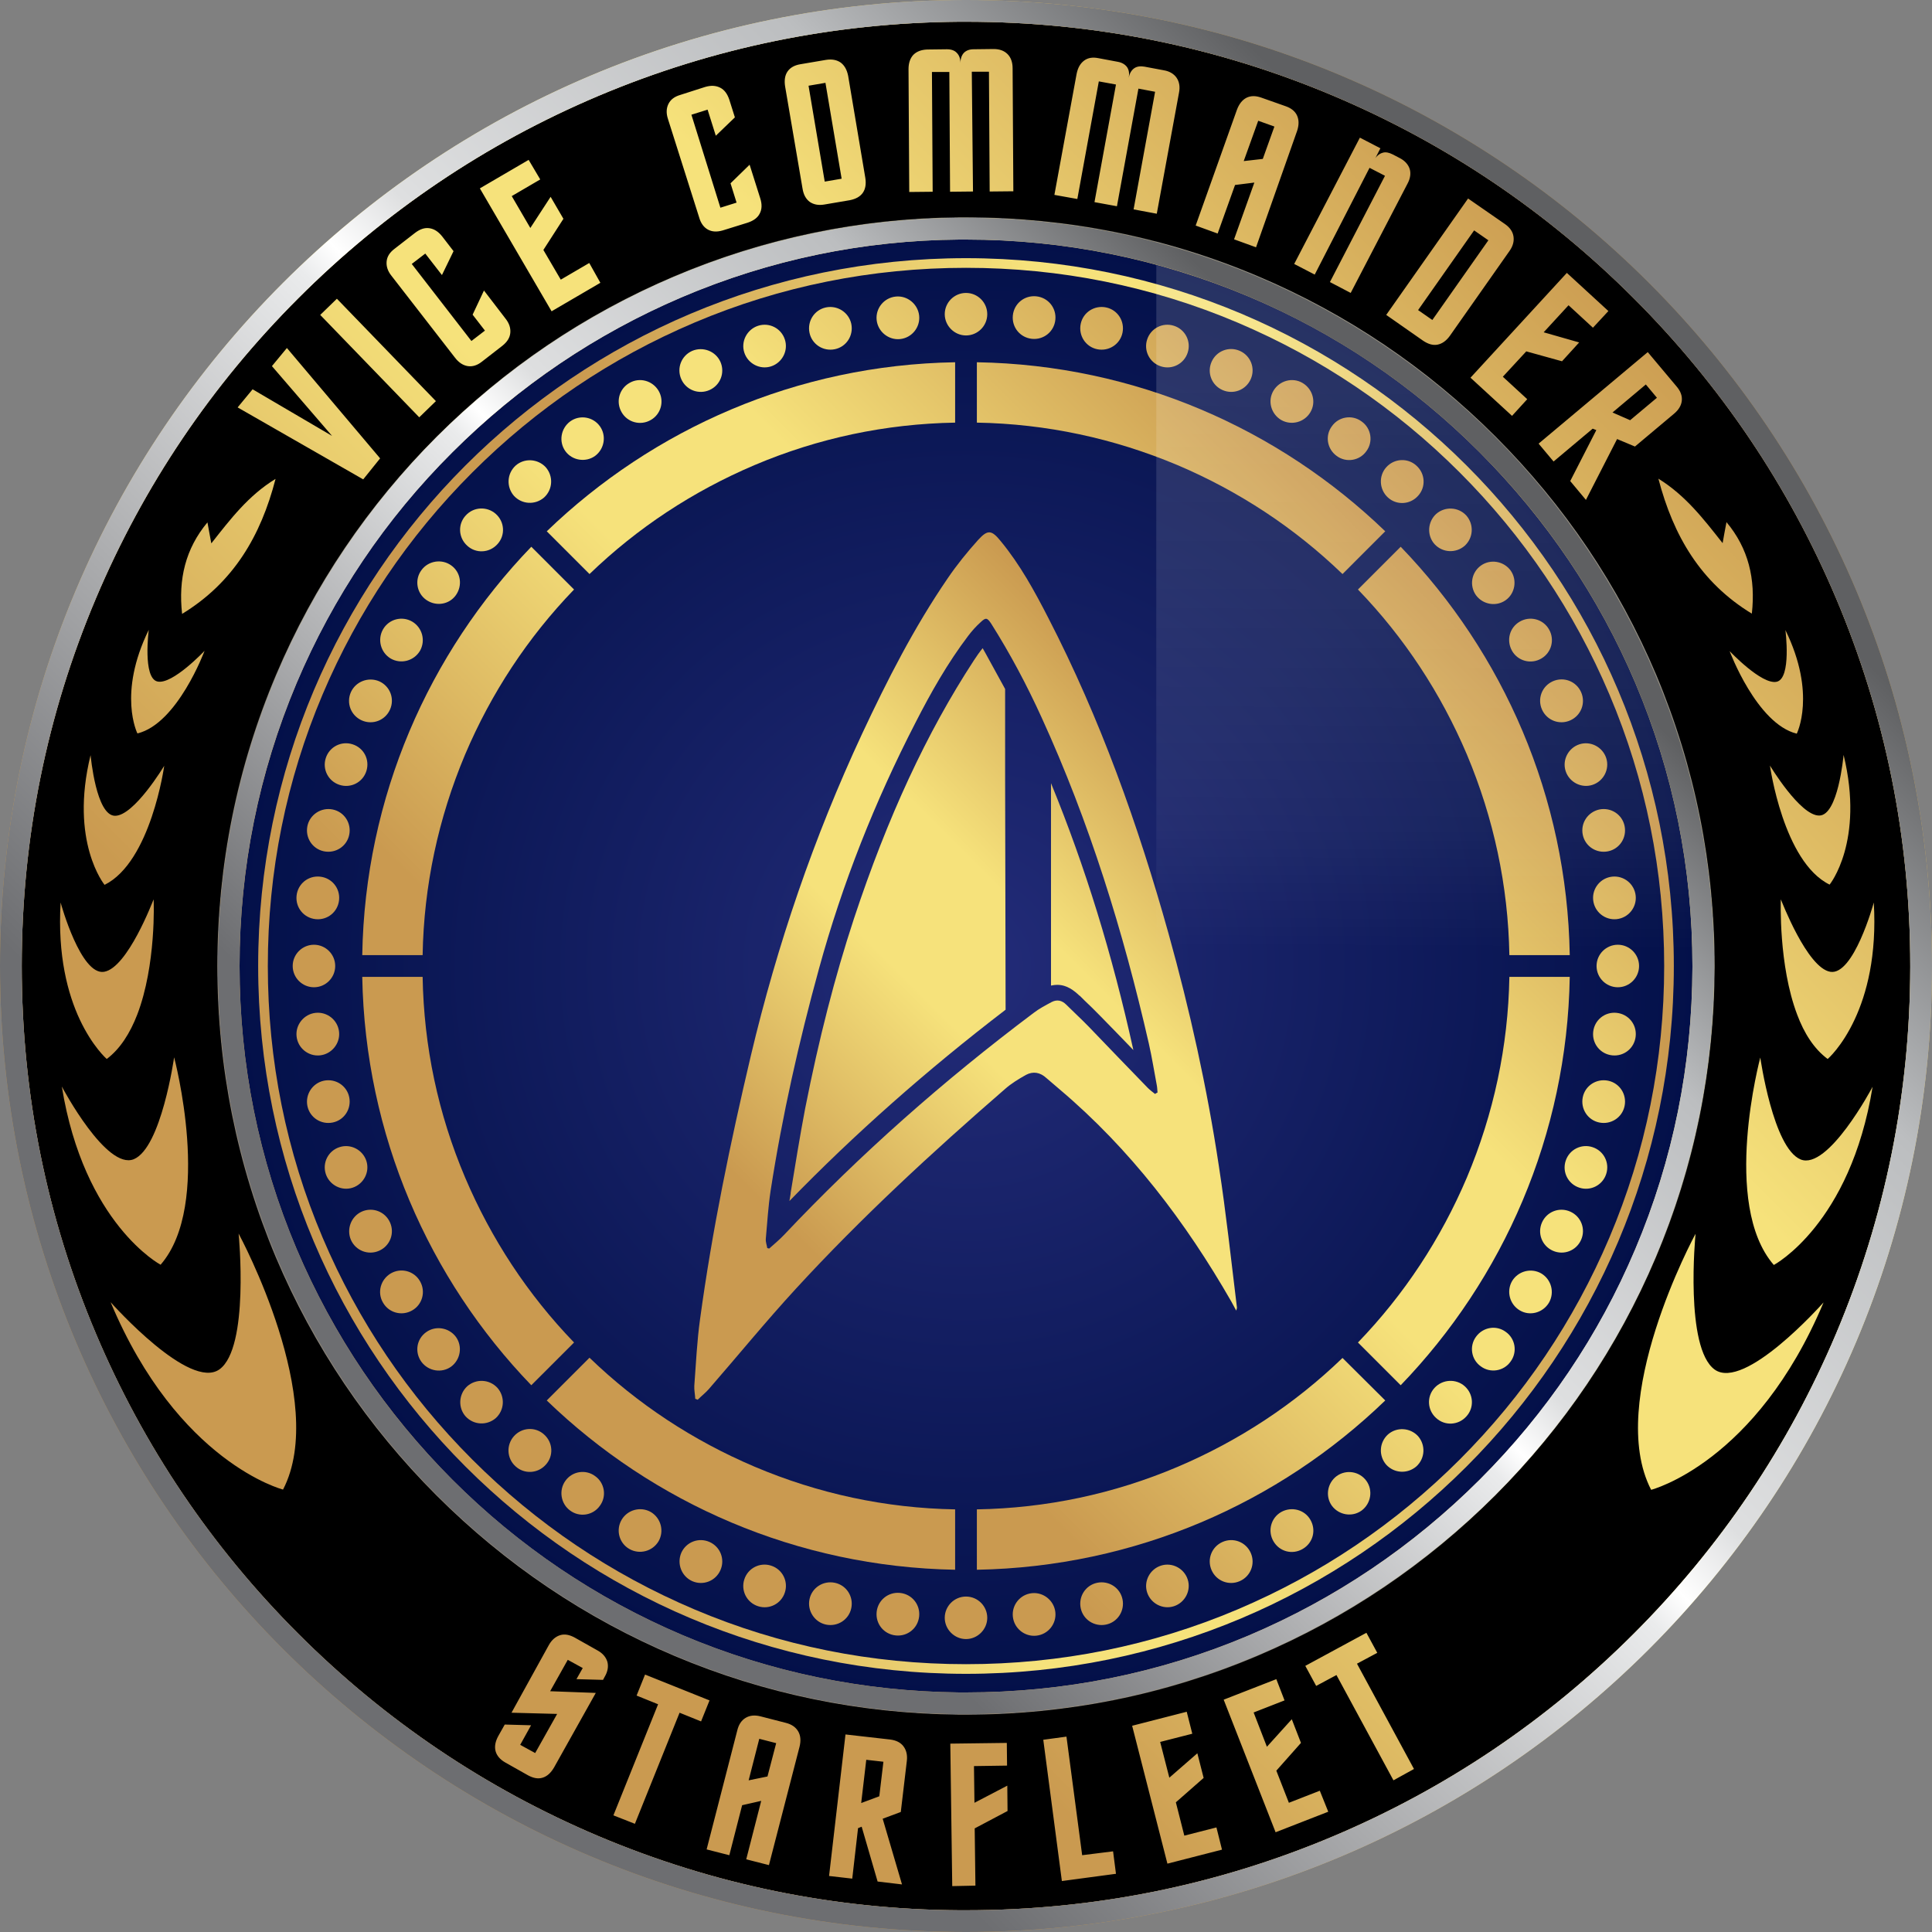
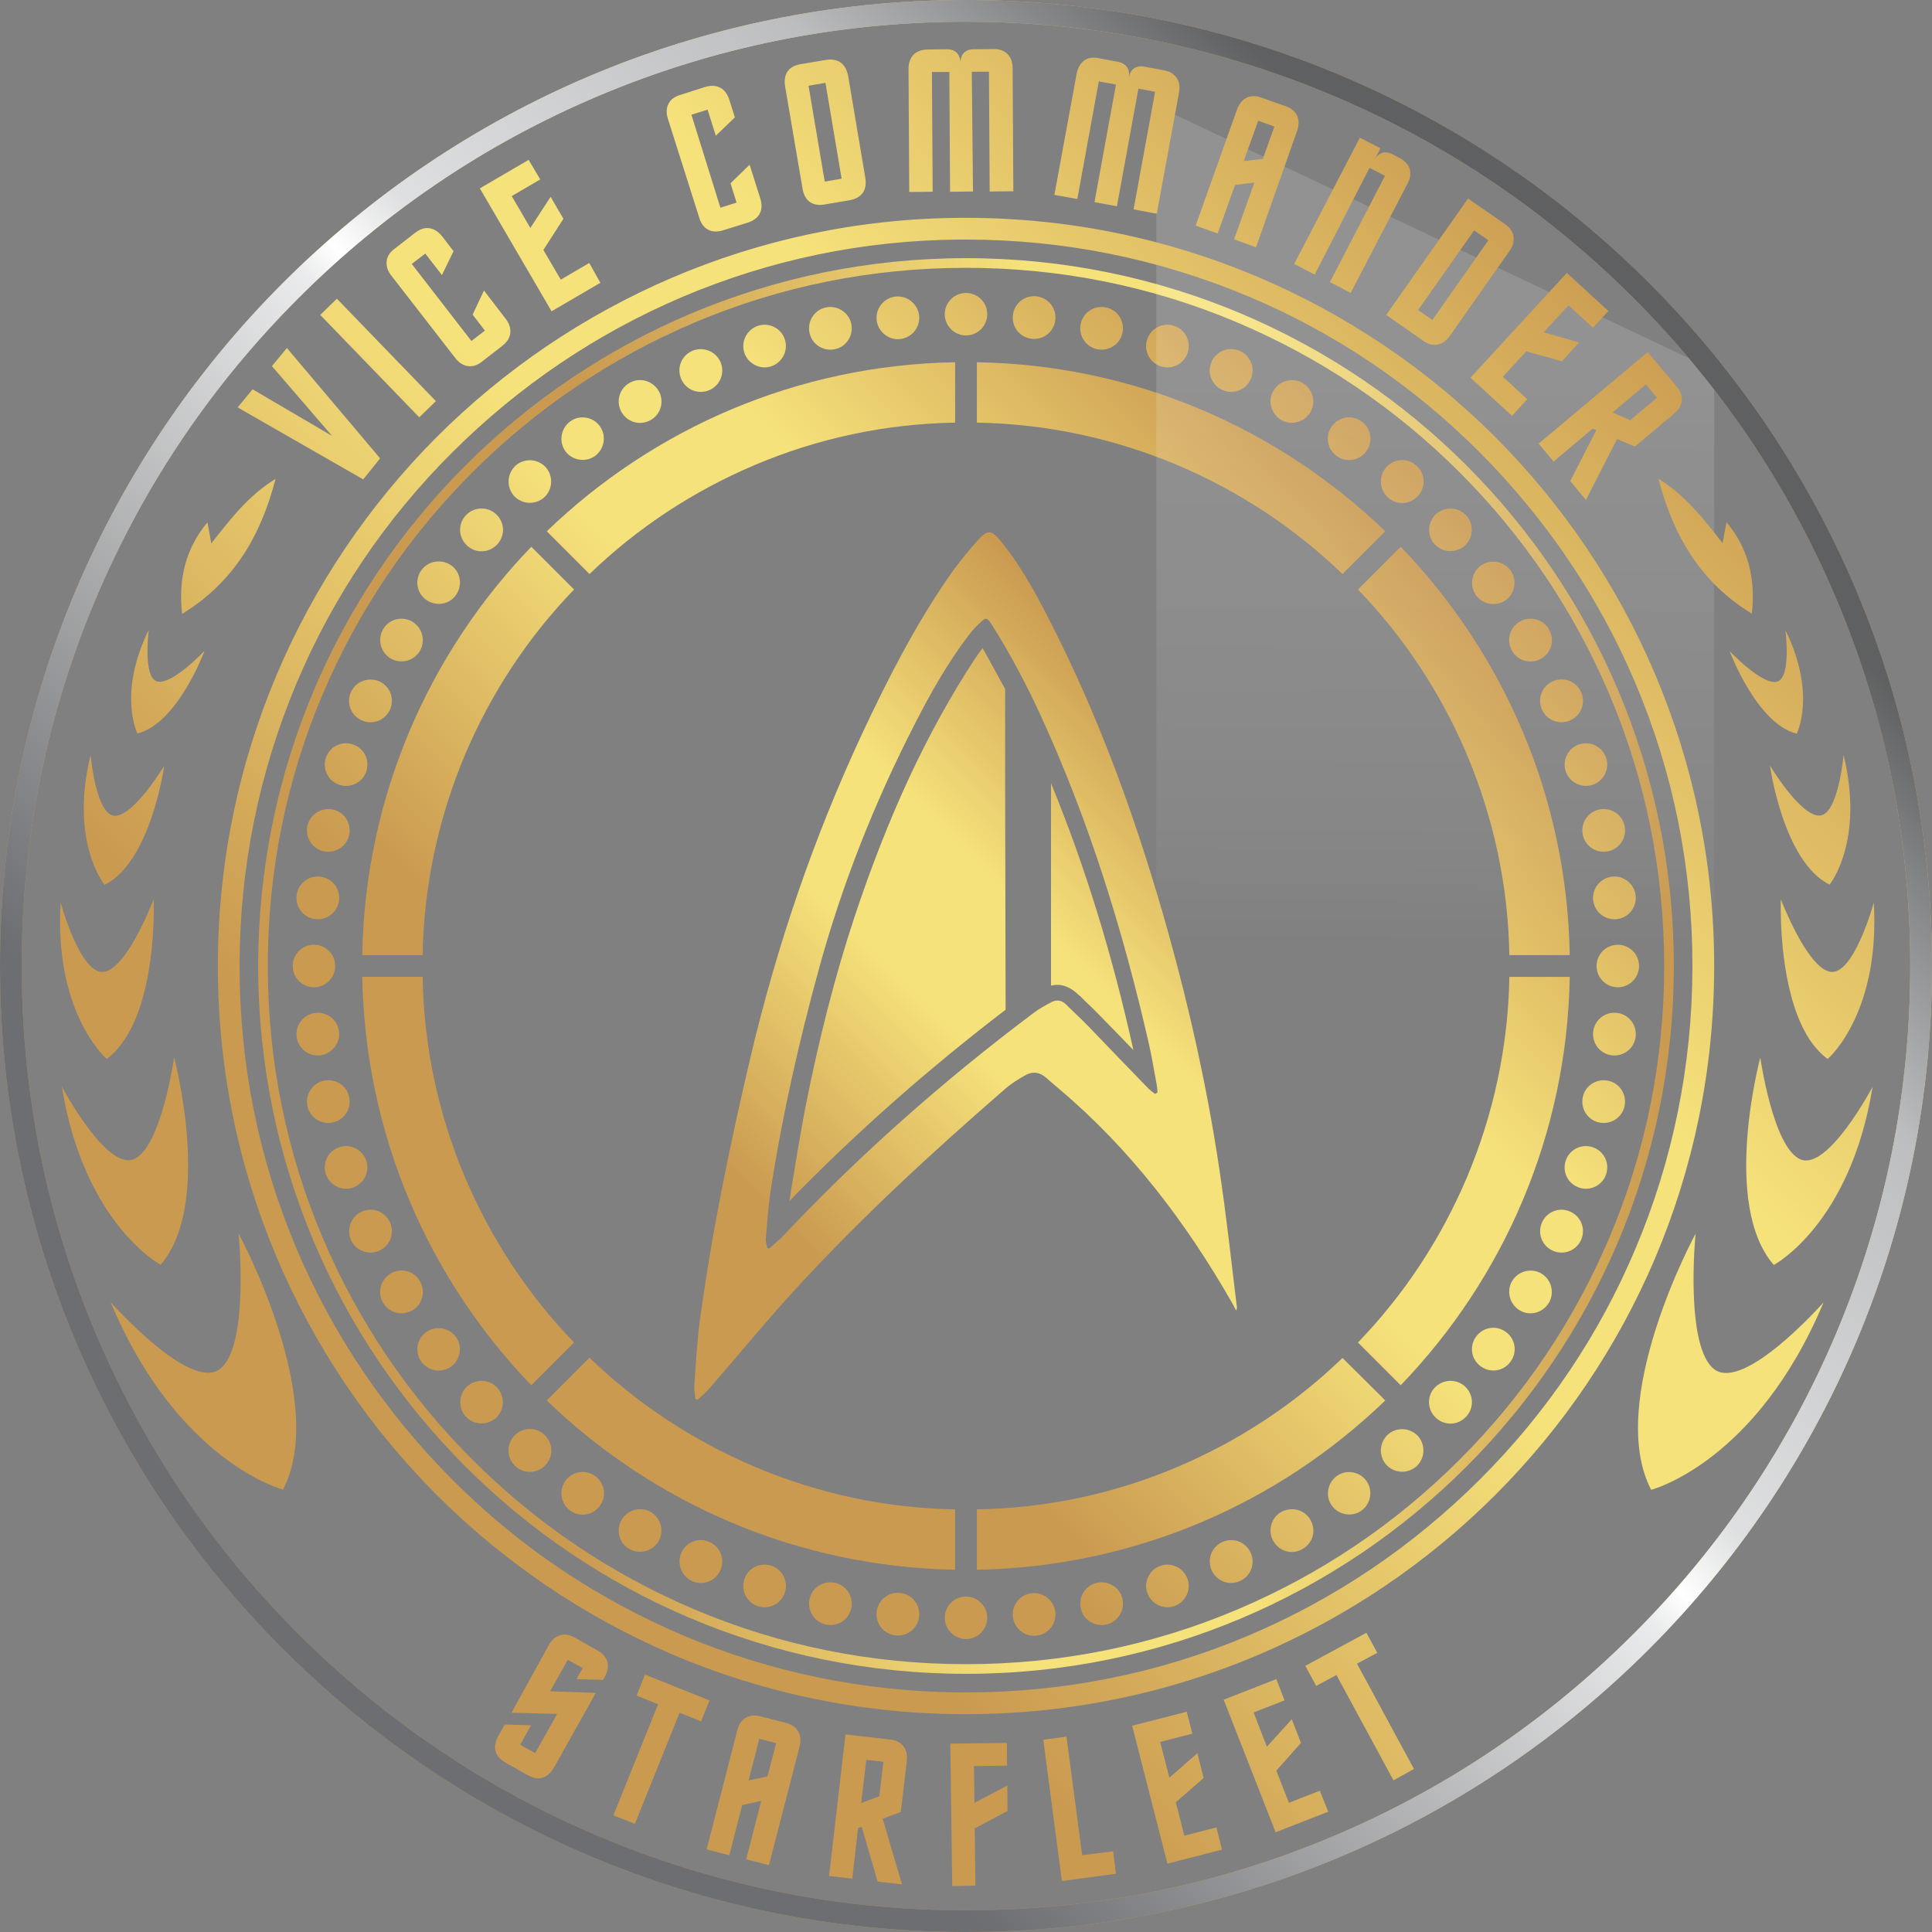
<svg xmlns="http://www.w3.org/2000/svg" version="1.1" id="Layer_1" x="0px" y="0px" width="489.6px" height="489.6px" viewBox="61.2 151.2 489.6 489.6" enable-background="new 61.2 151.2 489.6 489.6" xml:space="preserve">
  <rect x="61.2" y="151.2" width="489.6" height="489.6" fill="#808080" stroke="none" />
  <g id="Back">
    <radialGradient id="XMLID_4_" cx="485.955" cy="252.434" r="303.65" gradientTransform="matrix(0.612 0 0 -0.612 8.534 550.551)" gradientUnits="userSpaceOnUse">
      <stop offset="0" style="stop-color:#232C79" />
      <stop offset="1" style="stop-color:#031049" />
    </radialGradient>
-     <path id="XMLID_69_" fill="url(#XMLID_4_)" d="M491.803,396v0.245c-0.061,24.97-4.957,49.266-14.626,72.094   c-9.364,22.093-22.767,41.982-39.842,59.058c-17.074,17.075-36.965,30.478-59.058,39.841c-22.889,9.67-47.246,14.627-72.339,14.627   c-0.428,0-0.856,0-1.346,0c-24.603-0.184-48.471-5.079-70.992-14.565c-22.093-9.363-41.983-22.767-59.058-39.841   c-17.075-17.075-30.478-36.965-39.841-59.059c-9.669-22.889-14.627-47.246-14.627-72.338c0-25.092,4.896-49.388,14.627-72.338   c9.364-22.093,22.767-41.983,39.841-59.058c17.075-17.075,36.965-30.478,59.058-39.841c22.521-9.486,46.389-14.443,70.992-14.566   c0.428,0,0.856,0,1.346,0c25.093,0,49.389,4.896,72.339,14.627c22.093,9.364,41.983,22.767,59.058,39.841   c17.075,17.075,30.478,36.965,39.842,59.058C486.846,346.612,491.803,370.908,491.803,396z" />
  </g>
  <g id="Layer_10">
    <linearGradient id="XMLID_5_" gradientUnits="userSpaceOnUse" x1="192.956" y1="252.534" x2="779.155" y2="252.534" gradientTransform="matrix(0.612 0 0 -0.612 8.534 550.551)">
      <stop offset="0.226" style="stop-color:#CA9A50" />
      <stop offset="0.543" style="stop-color:#F6E27B" />
      <stop offset="0.699" style="stop-color:#F6E27B" />
      <stop offset="0.995" style="stop-color:#CA9A50" />
    </linearGradient>
    <path id="XMLID_507_" fill="url(#XMLID_5_)" d="M306,219.071c23.868,0,47.063,4.651,68.85,13.893   c21.053,8.935,39.964,21.665,56.243,37.944s29.009,35.19,37.944,56.243c9.241,21.787,13.893,44.982,13.893,68.85   s-4.651,47.063-13.893,68.85c-8.936,21.053-21.665,39.964-37.944,56.243s-35.19,29.009-56.243,37.944   c-21.787,9.241-44.981,13.892-68.85,13.892s-47.063-4.65-68.85-13.892c-21.053-8.936-39.963-21.665-56.243-37.944   s-29.009-35.19-37.944-56.243c-9.241-21.787-13.893-44.981-13.893-68.85s4.651-47.063,13.893-68.85   c8.935-21.053,21.665-39.963,37.944-56.243s35.19-29.009,56.243-37.944C258.937,223.722,282.132,219.071,306,219.071 M306,216.623   c-99.083,0-179.377,80.294-179.377,179.377S206.917,575.377,306,575.377S485.377,495.083,485.377,396S405.083,216.623,306,216.623   L306,216.623z" />
    <linearGradient id="XMLID_6_" gradientUnits="userSpaceOnUse" x1="309.255" y1="75.734" x2="662.855" y2="429.334" gradientTransform="matrix(0.612 0 0 -0.612 8.534 550.551)">
      <stop offset="0.226" style="stop-color:#CA9A50" />
      <stop offset="0.543" style="stop-color:#F6E27B" />
      <stop offset="0.699" style="stop-color:#F6E27B" />
      <stop offset="0.995" style="stop-color:#CA9A50" />
    </linearGradient>
    <path id="XMLID_480_" fill="url(#XMLID_6_)" d="M303.246,533.7V549c-40.147-0.734-76.562-16.892-103.489-42.901l10.833-10.832   c12.179,11.75,26.254,20.991,41.799,27.601C268.545,529.722,285.621,533.394,303.246,533.7z M401.411,495.327   c-12.179,11.751-26.255,20.992-41.8,27.602c-16.157,6.854-33.231,10.465-50.857,10.771V549   c40.209-0.734,76.562-16.892,103.489-42.901L401.411,495.327z M443.7,398.754c-0.307,17.625-3.979,34.7-10.771,50.857   c-6.609,15.545-15.851,29.621-27.601,41.8l10.832,10.832c25.948-26.928,42.167-63.342,42.84-103.489H443.7L443.7,398.754z    M416.16,289.757l-10.833,10.833c11.751,12.179,20.992,26.254,27.602,41.799c6.793,16.157,10.465,33.232,10.771,50.857H459   C458.327,353.038,442.108,316.685,416.16,289.757z M308.754,243v15.3c17.626,0.306,34.7,3.978,50.857,10.771   c15.545,6.609,29.621,15.851,41.8,27.601l10.832-10.833C385.315,259.891,348.963,243.673,308.754,243z M199.757,285.84   l10.833,10.833c12.179-11.75,26.254-20.992,41.799-27.601c16.157-6.854,33.232-10.465,50.857-10.771V243   C263.099,243.673,226.685,259.891,199.757,285.84z M195.84,289.757c-25.949,26.928-42.167,63.342-42.84,103.489h15.3   c0.306-17.625,3.978-34.701,10.771-50.857c6.609-15.545,15.851-29.621,27.601-41.799L195.84,289.757z M179.071,449.611   c-6.854-16.157-10.465-33.232-10.771-50.857H153c0.734,40.147,16.891,76.562,42.84,103.489l10.833-10.832   C194.922,479.232,185.681,465.156,179.071,449.611z" />
    <linearGradient id="XMLID_7_" gradientUnits="userSpaceOnUse" x1="289.193" y1="55.673" x2="682.914" y2="449.394" gradientTransform="matrix(0.612 0 0 -0.612 8.534 550.551)">
      <stop offset="0.226" style="stop-color:#CA9A50" />
      <stop offset="0.543" style="stop-color:#F6E27B" />
      <stop offset="0.699" style="stop-color:#F6E27B" />
      <stop offset="0.995" style="stop-color:#CA9A50" />
    </linearGradient>
    <path id="XMLID_433_" fill="url(#XMLID_7_)" d="M311.386,230.821c0,2.999-2.448,5.386-5.386,5.386s-5.386-2.448-5.386-5.386   c0-2.999,2.448-5.386,5.386-5.386S311.386,227.822,311.386,230.821z M306,555.793c-2.999,0-5.386,2.448-5.386,5.386   s2.448,5.386,5.386,5.386s5.386-2.448,5.386-5.386S308.999,555.793,306,555.793z M288.191,226.354   c-2.999,0.306-5.141,2.999-4.835,5.937s2.999,5.141,5.937,4.835c2.999-0.306,5.141-2.999,4.834-5.937   C293.821,228.251,291.128,226.048,288.191,226.354z M322.708,554.937c-2.999,0.306-5.142,2.999-4.835,5.937   c0.306,2.999,2.998,5.141,5.937,4.835c2.998-0.307,5.141-2.999,4.834-5.937C328.338,556.834,325.646,554.631,322.708,554.937z    M270.504,229.107c-2.938,0.612-4.773,3.489-4.162,6.426c0.612,2.938,3.489,4.773,6.426,4.162c2.938-0.612,4.773-3.488,4.162-6.426   C276.318,230.393,273.441,228.496,270.504,229.107z M339.231,552.305c-2.938,0.612-4.773,3.488-4.161,6.426   c0.611,2.938,3.488,4.774,6.426,4.162s4.773-3.488,4.161-6.426C345.046,553.528,342.169,551.692,339.231,552.305z M253.307,233.759   c-2.815,0.918-4.406,3.978-3.488,6.793c0.918,2.815,3.978,4.407,6.793,3.489c2.815-0.918,4.406-3.978,3.488-6.793   C259.182,234.371,256.122,232.841,253.307,233.759z M355.389,547.96c-2.815,0.918-4.406,3.978-3.488,6.793s3.978,4.406,6.793,3.488   s4.406-3.979,3.488-6.793C361.264,548.633,358.203,547.042,355.389,547.96z M236.599,240.124c-2.754,1.224-3.978,4.407-2.754,7.161   s4.406,3.978,7.16,2.754c2.754-1.224,3.978-4.406,2.754-7.161C242.536,240.185,239.353,238.961,236.599,240.124z M370.994,541.962   c-2.754,1.224-3.978,4.406-2.754,7.16c1.225,2.754,4.406,3.979,7.16,2.754c2.755-1.224,3.979-4.406,2.755-7.16   C376.931,541.962,373.748,540.738,370.994,541.962z M220.687,248.263c-2.57,1.469-3.488,4.773-1.958,7.405   c1.469,2.57,4.773,3.488,7.405,1.958c2.571-1.469,3.489-4.774,1.958-7.405C226.563,247.651,223.258,246.733,220.687,248.263z    M385.866,534.373c-2.57,1.469-3.488,4.773-1.959,7.405c1.53,2.632,4.774,3.488,7.405,1.958c2.632-1.529,3.488-4.773,1.959-7.404   C391.803,533.761,388.498,532.904,385.866,534.373z M205.693,257.994c-2.387,1.774-2.938,5.141-1.224,7.527   c1.713,2.387,5.141,2.938,7.527,1.224c2.387-1.775,2.938-5.141,1.224-7.528C211.507,256.831,208.141,256.219,205.693,257.994z    M399.942,525.255c-2.388,1.774-2.938,5.141-1.225,7.527c1.775,2.387,5.141,2.938,7.527,1.224c2.388-1.774,2.938-5.141,1.225-7.527   C405.694,524.03,402.329,523.541,399.942,525.255z M191.862,269.193c-2.203,2.02-2.387,5.386-0.428,7.65   c2.02,2.203,5.386,2.387,7.65,0.428c2.203-2.02,2.387-5.386,0.429-7.65C197.492,267.419,194.065,267.235,191.862,269.193z    M412.916,514.728c-2.203,2.021-2.387,5.386-0.428,7.65c2.02,2.203,5.386,2.387,7.649,0.429c2.203-2.02,2.387-5.386,0.429-7.65   C418.547,512.953,415.119,512.77,412.916,514.728z M179.193,281.862c-2.02,2.204-1.836,5.63,0.429,7.65   c2.203,2.02,5.63,1.836,7.65-0.428c2.02-2.203,1.836-5.63-0.428-7.65C184.641,279.475,181.213,279.598,179.193,281.862z    M424.728,502.916c-2.02,2.203-1.836,5.631,0.429,7.65c2.203,2.02,5.631,1.836,7.65-0.429c2.02-2.203,1.836-5.63-0.429-7.649   C430.175,500.529,426.748,500.713,424.728,502.916z M167.994,295.693c-1.775,2.387-1.224,5.814,1.224,7.527   c2.448,1.714,5.814,1.224,7.528-1.224c1.713-2.448,1.224-5.814-1.224-7.528C173.135,292.756,169.708,293.307,167.994,295.693z    M435.254,489.942c-1.774,2.387-1.224,5.813,1.225,7.527c2.387,1.774,5.813,1.224,7.527-1.225c1.775-2.387,1.225-5.813-1.224-7.527   C440.396,486.943,437.029,487.494,435.254,489.942z M158.263,310.687c-1.469,2.571-0.612,5.875,1.958,7.405   c2.57,1.469,5.875,0.612,7.405-1.958c1.469-2.57,0.612-5.875-1.958-7.405C163.037,307.199,159.732,308.117,158.263,310.687z    M444.373,475.866c-1.469,2.57-0.612,5.875,1.959,7.405c2.57,1.529,5.875,0.611,7.404-1.959c1.47-2.57,0.612-5.875-1.958-7.405   C449.208,472.438,445.903,473.296,444.373,475.866z M150.124,326.599c-1.224,2.754,0,5.937,2.754,7.161   c2.754,1.224,5.937,0,7.161-2.754c1.224-2.754,0-5.937-2.754-7.161C154.53,322.683,151.348,323.906,150.124,326.599z    M451.962,460.994c-1.224,2.754,0,5.937,2.754,7.161c2.754,1.224,5.937,0,7.16-2.755c1.225-2.754,0-5.936-2.754-7.16   C456.368,457.017,453.186,458.24,451.962,460.994z M143.759,343.307c-0.918,2.815,0.612,5.875,3.488,6.793   c2.815,0.918,5.875-0.612,6.793-3.488c0.918-2.876-0.612-5.875-3.489-6.793C147.737,338.9,144.677,340.431,143.759,343.307z    M457.96,445.389c-0.918,2.814,0.611,5.875,3.488,6.793c2.815,0.918,5.875-0.612,6.793-3.488c0.918-2.815-0.612-5.875-3.488-6.793   C461.938,440.982,458.878,442.512,457.96,445.389z M139.107,360.504c-0.612,2.938,1.224,5.814,4.162,6.426   c2.938,0.612,5.814-1.224,6.426-4.162c0.612-2.938-1.224-5.814-4.162-6.426C142.596,355.73,139.72,357.627,139.107,360.504z    M462.305,429.231c-0.612,2.938,1.225,5.814,4.162,6.426c2.938,0.612,5.813-1.224,6.426-4.161c0.611-2.938-1.225-5.814-4.162-6.426   C465.793,424.458,462.917,426.294,462.305,429.231z M136.354,378.191c-0.306,2.999,1.836,5.63,4.835,5.936   c2.999,0.306,5.63-1.836,5.937-4.834c0.306-2.999-1.836-5.63-4.835-5.937C139.291,373.05,136.66,375.192,136.354,378.191z    M464.937,412.707c-0.306,3,1.836,5.631,4.835,5.938c2.998,0.306,5.63-1.836,5.937-4.836c0.306-2.998-1.836-5.63-4.835-5.936   C467.874,407.566,465.242,409.709,464.937,412.707z M135.375,396c0,2.999,2.448,5.386,5.385,5.386c2.999,0,5.386-2.448,5.386-5.386   c0-2.999-2.448-5.386-5.386-5.386C137.822,390.614,135.375,393.001,135.375,396z M465.793,396c0,2.999,2.448,5.386,5.386,5.386   c2.999,0,5.386-2.448,5.386-5.386c0-2.999-2.448-5.386-5.386-5.386S465.793,393.001,465.793,396z M136.354,413.809   c0.306,3,2.999,5.142,5.937,4.836c2.938-0.307,5.141-3,4.835-5.938c-0.306-2.998-2.999-5.141-5.937-4.834   C138.251,408.179,136.047,410.871,136.354,413.809z M464.937,379.292c0.306,2.999,2.999,5.141,5.937,4.834   c2.999-0.306,5.141-2.999,4.835-5.936c-0.307-2.999-2.999-5.141-5.937-4.835C466.772,373.662,464.631,376.355,464.937,379.292z    M139.107,431.496c0.612,2.938,3.489,4.773,6.426,4.161c2.938-0.611,4.773-3.488,4.162-6.426c-0.612-2.938-3.488-4.773-6.426-4.161   C140.393,425.682,138.496,428.559,139.107,431.496z M462.305,362.769c0.612,2.938,3.488,4.773,6.426,4.162   c2.938-0.612,4.773-3.489,4.162-6.426c-0.612-2.938-3.488-4.773-6.426-4.162C463.529,357.016,461.692,359.831,462.305,362.769z    M143.759,448.693c0.918,2.815,3.978,4.406,6.793,3.488c2.815-0.918,4.407-3.979,3.489-6.793c-0.918-2.815-3.978-4.406-6.793-3.488   C144.371,442.818,142.841,445.878,143.759,448.693z M457.96,346.612c0.918,2.815,3.978,4.406,6.793,3.488s4.406-3.978,3.488-6.793   c-0.918-2.815-3.978-4.406-6.793-3.488S457.042,343.796,457.96,346.612z M150.124,465.4c1.224,2.755,4.406,3.979,7.161,2.755   c2.754-1.225,3.978-4.407,2.754-7.161s-4.406-3.978-7.161-2.754C150.185,459.465,148.961,462.646,150.124,465.4z M451.962,331.005   c1.224,2.754,4.406,3.978,7.16,2.754c2.754-1.224,3.979-4.407,2.754-7.161c-1.224-2.754-4.406-3.978-7.16-2.754   S450.738,328.251,451.962,331.005z M158.263,481.313c1.469,2.57,4.773,3.488,7.405,1.959c2.57-1.469,3.488-4.773,1.958-7.405   c-1.469-2.57-4.774-3.488-7.405-1.959C157.651,475.438,156.733,478.742,158.263,481.313z M444.373,316.134   c1.469,2.571,4.773,3.489,7.405,1.958c2.57-1.469,3.488-4.773,1.958-7.405c-1.469-2.57-4.773-3.488-7.404-1.958   C443.7,310.259,442.904,313.502,444.373,316.134z M167.994,496.307c1.774,2.387,5.141,2.938,7.527,1.225   c2.387-1.775,2.938-5.142,1.224-7.528c-1.775-2.387-5.141-2.938-7.528-1.224C166.77,490.493,166.219,493.858,167.994,496.307z    M435.254,302.058c1.775,2.387,5.142,2.938,7.528,1.224c2.387-1.714,2.938-5.141,1.224-7.528c-1.774-2.387-5.141-2.938-7.527-1.224   C434.03,296.305,433.541,299.671,435.254,302.058z M179.193,510.138c2.02,2.203,5.386,2.387,7.65,0.429   c2.203-2.02,2.387-5.386,0.428-7.65c-2.02-2.203-5.386-2.387-7.65-0.428C177.419,504.508,177.235,507.935,179.193,510.138z    M424.728,289.083c2.021,2.203,5.386,2.387,7.65,0.428c2.203-2.02,2.387-5.385,0.429-7.65c-2.02-2.203-5.386-2.387-7.65-0.428   C422.953,283.453,422.77,286.88,424.728,289.083z M191.862,522.807c2.204,2.02,5.63,1.836,7.65-0.429   c2.02-2.203,1.836-5.63-0.429-7.65c-2.203-2.02-5.63-1.836-7.65,0.429C189.475,517.359,189.598,520.787,191.862,522.807z    M412.916,277.272c2.203,2.02,5.631,1.836,7.65-0.428c2.02-2.203,1.836-5.63-0.429-7.65c-2.203-2.02-5.63-1.836-7.649,0.429   C410.529,271.825,410.713,275.252,412.916,277.272z M205.693,534.006c2.387,1.775,5.814,1.224,7.527-1.224   c1.775-2.387,1.224-5.814-1.224-7.527c-2.387-1.775-5.814-1.225-7.527,1.224C202.755,528.865,203.307,532.292,205.693,534.006z    M399.942,266.746c2.387,1.775,5.813,1.224,7.527-1.224c1.774-2.387,1.224-5.814-1.225-7.527c-2.387-1.775-5.813-1.224-7.527,1.224   C396.943,261.605,397.494,264.971,399.942,266.746z M220.687,543.737c2.571,1.469,5.875,0.611,7.405-1.959   c1.469-2.57,0.612-5.875-1.958-7.405c-2.57-1.469-5.875-0.612-7.405,1.959C217.199,538.963,218.117,542.268,220.687,543.737z    M385.866,257.627c2.57,1.469,5.875,0.612,7.405-1.958c1.529-2.57,0.611-5.875-1.959-7.405s-5.875-0.612-7.405,1.958   C382.378,252.792,383.296,256.097,385.866,257.627z M236.599,551.876c2.754,1.225,5.937,0,7.161-2.754   c1.224-2.754,0-5.937-2.754-7.16c-2.754-1.224-5.936,0-7.16,2.754C232.683,547.47,233.906,550.652,236.599,551.876z    M370.994,250.038c2.754,1.224,5.937,0,7.161-2.754c1.224-2.754,0-5.937-2.755-7.161c-2.754-1.224-5.936,0-7.16,2.754   C367.017,245.632,368.24,248.814,370.994,250.038z M253.307,558.241c2.815,0.918,5.875-0.612,6.793-3.488   c0.918-2.815-0.612-5.875-3.488-6.793c-2.815-0.918-5.875,0.611-6.793,3.488C248.9,554.263,250.431,557.323,253.307,558.241z    M355.389,244.041c2.814,0.918,5.875-0.612,6.793-3.489c0.918-2.815-0.612-5.875-3.488-6.793c-2.815-0.918-5.875,0.612-6.793,3.488   C350.982,240.063,352.512,243.123,355.389,244.041z M270.504,562.893c2.938,0.612,5.814-1.225,6.426-4.162   c0.612-2.938-1.224-5.813-4.162-6.426s-5.814,1.224-6.426,4.162C265.73,559.404,267.627,562.28,270.504,562.893z M339.231,239.695   c2.938,0.612,5.814-1.224,6.426-4.162c0.612-2.938-1.224-5.814-4.161-6.426c-2.938-0.612-5.814,1.224-6.426,4.162   C334.458,236.207,336.294,239.083,339.231,239.695z M288.191,565.646c2.999,0.306,5.63-1.836,5.936-4.835   c0.306-2.999-1.836-5.63-4.834-5.937c-2.999-0.306-5.63,1.836-5.937,4.835S285.192,565.341,288.191,565.646z M322.708,237.063   c2.998,0.306,5.63-1.836,5.936-4.834c0.307-2.999-1.836-5.63-4.834-5.937c-2.999-0.306-5.631,1.836-5.937,4.834   C317.566,234.126,319.709,236.758,322.708,237.063z" />
    <linearGradient id="XMLID_8_" gradientUnits="userSpaceOnUse" x1="361.191" y1="86.098" x2="602.11" y2="327.016" gradientTransform="matrix(0.612 0 0 -0.612 8.534 550.551)">
      <stop offset="0.226" style="stop-color:#CA9A50" />
      <stop offset="0.543" style="stop-color:#F6E27B" />
      <stop offset="0.699" style="stop-color:#F6E27B" />
      <stop offset="0.995" style="stop-color:#CA9A50" />
    </linearGradient>
    <path id="XMLID_1_" fill="url(#XMLID_8_)" d="M370.076,446.674c-2.999-19.891-7.344-39.475-12.729-58.813   c-7.711-27.601-17.319-54.529-30.478-80.05c-3.488-6.793-7.16-13.525-12.057-19.461c-2.325-2.876-3.305-2.999-5.753-0.306   c-2.754,3.06-5.385,6.304-7.711,9.731c-8.507,12.424-15.3,25.765-21.665,39.352c-12.24,26.255-21.542,53.489-28.213,81.641   c-5.202,22.032-9.792,44.187-12.852,66.646c-0.795,5.631-1.04,11.322-1.469,16.952c-0.061,1.102,0.184,2.203,0.245,3.306   c0.184,0.061,0.428,0.184,0.612,0.244c0.918-0.918,1.958-1.714,2.815-2.692c7.344-8.446,14.443-17.137,22.032-25.398   c16.585-18.054,34.578-34.639,53.06-50.674c1.592-1.407,3.428-2.509,5.264-3.549c1.836-0.979,3.61-0.674,5.202,0.795   c1.102,0.979,2.264,1.897,3.365,2.877c17.932,15.178,31.886,33.537,43.514,53.795c0.367,0.673,0.734,1.346,1.224,2.264   c0.123-0.489,0.184-0.611,0.184-0.734C373.197,470.603,371.912,458.607,370.076,446.674z M353.92,428.436   c-0.612-0.489-1.285-0.979-1.836-1.529c-5.019-5.141-9.976-10.344-14.994-15.545c-1.836-1.897-3.855-3.733-5.691-5.569   c-1.102-1.102-2.326-1.347-3.673-0.673c-1.591,0.856-3.243,1.713-4.65,2.814c-22.645,17.014-43.819,35.68-63.281,56.305   c-1.163,1.224-2.448,2.264-3.672,3.366c-0.184-0.062-0.306-0.062-0.49-0.123c-0.123-0.796-0.428-1.53-0.367-2.325   c0.367-4.101,0.612-8.201,1.224-12.24c2.938-18.972,7.16-37.699,12.24-56.182c5.937-21.665,14.199-42.473,24.48-62.424   c3.917-7.65,8.14-15.117,13.342-21.971c0.918-1.224,2.02-2.448,3.183-3.489c1.285-1.224,1.652-1.102,2.632,0.367   c4.834,7.65,9.058,15.606,12.79,23.807c12.118,26.5,20.686,54.223,27.173,82.619c0.796,3.489,1.347,7.039,2.02,10.588   c0.123,0.612,0.123,1.225,0.184,1.836C354.226,428.191,354.042,428.313,353.92,428.436z M261.263,455.486l0.306-1.836v-0.184   c1.163-7.038,2.326-14.321,3.672-21.358c3.488-17.687,7.528-33.415,12.362-48.104c8.507-25.704,18.421-47.124,30.417-65.484   c0.673-1.041,1.407-2.081,2.203-3.06l0.857,1.53c1.591,2.876,3.243,5.875,4.834,8.813v22.644c0,19.217,0,39.045,0,58.568   C295.963,422.438,277.542,438.718,261.263,455.486z M316.037,407.077c-20.074,15.361-38.434,31.641-54.774,48.471l0.306-1.836   v-0.184c1.163-7.038,2.326-14.321,3.672-21.359c3.488-17.687,7.528-33.415,12.362-48.103c8.507-25.704,18.421-47.124,30.417-65.484   c0.673-1.041,1.407-2.081,2.203-3.06l0.857,1.53c1.591,2.876,3.243,5.875,4.834,8.813v22.644   C315.976,367.726,315.976,387.554,316.037,407.077z M340.211,408.852c-1.408-1.469-2.938-2.938-4.223-4.161   c-0.367-0.367-0.796-0.796-1.163-1.163h-0.062c-1.346-1.285-3.182-2.754-5.63-2.754c-0.49,0-1.041,0.062-1.592,0.184v-51.286   c8.69,21.237,15.545,43.513,20.869,67.625C345.535,414.299,342.781,411.483,340.211,408.852z M348.411,417.297   c-2.876-2.998-5.63-5.813-8.2-8.445c-1.408-1.469-2.938-2.938-4.223-4.161c-0.367-0.367-0.796-0.796-1.163-1.163h-0.062   c-1.346-1.285-3.182-2.754-5.63-2.754c-0.49,0-1.041,0.062-1.592,0.184v-51.286C336.232,370.847,343.087,393.124,348.411,417.297z" />
  </g>
  <g id="Shine">
    <linearGradient id="XMLID_9_" gradientUnits="userSpaceOnUse" x1="680.019" y1="259.346" x2="681.32" y2="490.33" gradientTransform="matrix(0.612 0 0 -0.612 8.534 550.551)">
      <stop offset="0" style="stop-color:#FFFFFF;stop-opacity:0" />
      <stop offset="0.215" style="stop-color:#FFFFFF;stop-opacity:0.054" />
      <stop offset="0.43" style="stop-color:#FFFFFF;stop-opacity:0.08" />
      <stop offset="0.699" style="stop-color:#FFFFFF;stop-opacity:0.11" />
      <stop offset="0.876" style="stop-color:#FFFFFF;stop-opacity:0.12" />
      <stop offset="1" style="stop-color:#FFFFFF;stop-opacity:0.14" />
    </linearGradient>
    <polygon id="XMLID_3_" fill="url(#XMLID_9_)" points="354.226,178.006 354.226,604.876 495.598,532.354 495.598,245.02  " />
  </g>
  <g id="Black_Ring">
-     <path id="XMLID_78_" d="M526.504,302.854c-12.057-28.519-29.315-54.101-51.286-76.071c-21.971-21.971-47.552-39.229-76.071-51.286   c-29.498-12.485-60.833-18.789-93.146-18.789c-0.551,0-1.163,0-1.714,0c-31.701,0.245-62.485,6.548-91.433,18.789   c-28.519,12.056-54.101,29.314-76.071,51.286c-21.971,21.971-39.229,47.552-51.286,76.071   C73.012,332.352,66.708,363.687,66.708,396s6.304,63.648,18.789,93.146c12.056,28.52,29.314,54.101,51.286,76.071   c21.971,21.971,47.552,39.229,76.071,51.286c28.948,12.239,59.731,18.604,91.433,18.788c0.551,0,1.163,0,1.714,0   c32.313,0,63.648-6.304,93.146-18.788c28.52-12.057,54.101-29.315,76.071-51.286s39.229-47.552,51.286-76.071   c12.423-29.376,18.727-60.649,18.788-92.84V396C545.292,363.687,538.988,332.352,526.504,302.854z M495.72,396.306   c-0.061,25.52-5.019,50.245-14.871,73.501c-9.548,22.582-23.256,42.9-40.698,60.343s-37.761,31.15-60.343,40.698   C356.49,580.701,331.643,585.72,306,585.72c-0.551,0-1.163,0-1.714,0c-25.03-0.244-49.266-5.202-72.154-14.871   c-22.583-9.548-42.901-23.256-60.343-40.698c-17.442-17.442-31.151-37.761-40.698-60.343C121.298,446.49,116.28,421.643,116.28,396   s5.019-50.49,14.872-73.807c9.547-22.583,23.256-42.901,40.698-60.343s37.76-31.151,60.343-40.698   c22.828-9.669,47.124-14.688,72.155-14.872c0.551,0,1.163,0,1.714,0c25.643,0,50.489,5.019,73.807,14.872   c22.583,9.547,42.901,23.256,60.344,40.698c17.441,17.442,31.15,37.76,40.697,60.343c9.792,23.317,14.811,48.165,14.811,73.807   V396.306z" />
-   </g>
+     </g>
  <g id="Rings_and_Text">
    <linearGradient id="XMLID_10_" gradientUnits="userSpaceOnUse" x1="203.218" y1="-30.303" x2="768.892" y2="535.371" gradientTransform="matrix(0.612 0 0 -0.612 8.534 550.551)">
      <stop offset="0.226" style="stop-color:#CA9A50" />
      <stop offset="0.543" style="stop-color:#F6E27B" />
      <stop offset="0.699" style="stop-color:#F6E27B" />
      <stop offset="0.995" style="stop-color:#CA9A50" />
    </linearGradient>
    <path id="XMLID_33_" fill="url(#XMLID_10_)" d="M306,151.2C170.809,151.2,61.2,260.809,61.2,396   c0,135.19,109.609,244.8,244.8,244.8c135.19,0,244.8-109.609,244.8-244.8C550.8,260.809,441.19,151.2,306,151.2z M526.504,489.146   c-12.057,28.52-29.315,54.101-51.286,76.071s-47.552,39.229-76.071,51.286c-29.498,12.484-60.833,18.788-93.146,18.788   c-0.551,0-1.163,0-1.714,0c-31.701-0.184-62.485-6.549-91.433-18.788c-28.519-12.057-54.101-29.315-76.071-51.286   c-21.971-21.971-39.229-47.552-51.286-76.071C73.012,459.648,66.708,428.313,66.708,396s6.304-63.648,18.789-93.146   c12.056-28.519,29.314-54.101,51.286-76.071c21.971-21.971,47.552-39.229,76.071-51.286c28.948-12.24,59.731-18.544,91.433-18.789   c0.551,0,1.163,0,1.714,0c32.313,0,63.648,6.304,93.146,18.789c28.52,12.056,54.101,29.314,76.071,51.286   c21.971,21.971,39.229,47.552,51.286,76.071c12.484,29.499,18.788,60.833,18.788,93.146v0.306   C545.23,428.497,538.927,459.709,526.504,489.146z M113.037,316.134c0,0-8.14,8.629-11.934,7.772   c-3.794-0.856-2.203-13.097-2.203-13.097c-7.956,16.218-2.876,26.255-2.876,26.255   C106.182,334.616,113.037,316.134,113.037,316.134z M102.816,345.265c0,0-7.65,12.729-12.485,12.668   c-4.773-0.061-6.12-14.994-6.181-15.361c-5.386,21.971,3.55,32.865,3.55,32.865C99.45,369.623,102.816,345.265,102.816,345.265z    M95.961,408.362c4.835-12.546,4.223-28.947,4.162-29.253c-0.184,0.428-6.609,17.381-12.546,18.36   c-5.875,0.979-10.894-17.075-11.016-17.564c-0.795,13.525,1.836,23.195,4.835,29.621c3.244,6.916,6.854,10.037,6.854,10.037   C91.678,416.992,94.187,412.952,95.961,408.362z M105.325,419.134c0,0-3.244,22.95-10.22,25.826   c-6.916,2.815-17.993-17.932-18.238-18.421c5.63,34.884,25.031,45.165,25.031,45.165   C115.24,456.343,105.325,419.134,105.325,419.134z M121.666,463.81c0.061,0.429,2.754,28.887-4.835,34.395   c-7.527,5.446-26.989-16.341-27.601-17.014c17.075,40.698,43.697,47.491,43.697,47.491   C144.554,506.282,122.033,464.482,121.666,463.81z M131.029,272.56c-6.916,4.223-11.444,10.221-16.279,16.34   c-0.306-1.775-0.673-3.488-0.979-5.324c-5.569,6.671-7.405,14.382-6.426,23.195C120.38,298.814,127.296,287.003,131.029,272.56z    M440.089,261.911c-34.333-34.272-81.763-55.508-134.089-55.508c-0.551,0-1.163,0-1.714,0   c-51.714,0.429-98.409,21.604-132.375,55.508c-34.272,34.333-55.508,81.763-55.508,134.089s21.236,99.756,55.508,134.089   c33.966,33.905,80.662,55.08,132.375,55.509c0.551,0,1.163,0,1.714,0c52.326,0,99.756-21.236,134.089-55.509   c34.272-34.271,55.447-81.519,55.509-133.783V396C495.598,343.674,474.361,296.244,440.089,261.911z M490.09,396.306   c-0.062,24.725-4.896,48.776-14.443,71.359c-9.241,21.91-22.521,41.616-39.474,58.508c-16.953,16.891-36.598,30.171-58.508,39.474   C354.96,575.255,330.848,580.09,306,580.09c-0.551,0-1.163,0-1.714,0c-24.235-0.245-47.797-5.08-69.951-14.443   c-21.91-9.303-41.616-22.521-58.507-39.474c-16.891-16.953-30.171-36.598-39.474-58.508C126.745,444.96,121.91,420.848,121.91,396   c0-24.847,4.896-48.96,14.443-71.665c9.241-21.91,22.521-41.616,39.474-58.507c16.952-16.891,36.598-30.171,58.507-39.474   c22.154-9.363,45.716-14.26,69.951-14.443c0.551,0,1.163,0,1.714,0c24.848,0,48.96,4.896,71.665,14.443   c21.91,9.241,41.616,22.521,58.507,39.474c16.892,16.952,30.172,36.598,39.475,58.507c9.608,22.705,14.443,46.818,14.443,71.665   V396.306L490.09,396.306z M516.528,337.125c0,0,5.079-10.037-2.877-26.255c0,0,1.592,12.24-2.203,13.097   c-3.794,0.856-11.934-7.772-11.934-7.772S506.369,334.616,516.528,337.125z M524.852,375.375c0,0,8.874-10.894,3.549-32.864   c-0.061,0.428-1.407,15.361-6.181,15.361c-4.835,0.061-12.485-12.668-12.485-12.668S513.101,369.623,524.852,375.375z    M524.361,419.563c0,0,3.611-3.061,6.854-10.037c2.999-6.426,5.631-16.096,4.835-29.621c-0.122,0.49-5.141,18.543-11.016,17.564   c-5.876-0.979-12.362-17.993-12.546-18.36c0,0.306-0.612,16.708,4.161,29.253C518.364,412.952,520.873,416.992,524.361,419.563z    M510.714,471.766c0,0,19.4-10.281,25.031-45.166c-0.245,0.49-11.322,21.236-18.238,18.422c-6.977-2.877-10.22-25.826-10.22-25.826   S497.312,456.343,510.714,471.766z M479.624,528.743c0,0,26.622-6.794,43.697-47.491c-0.612,0.673-20.013,22.46-27.602,17.014   c-7.589-5.509-4.896-33.967-4.835-34.395C490.518,464.482,467.996,506.282,479.624,528.743z M505.145,306.709   c0.979-8.813-0.856-16.524-6.426-23.194c-0.367,1.836-0.673,3.61-0.979,5.324c-4.834-6.12-9.363-12.057-16.278-16.34   C485.255,287.003,492.17,298.814,505.145,306.709z M200.247,568.155c0.734-1.346,1.713-2.203,2.876-2.57   c1.163-0.367,2.387-0.122,3.733,0.612l5.753,3.243c1.346,0.734,2.142,1.714,2.509,2.877c0.306,1.162,0.122,2.448-0.673,3.794   l-0.428,0.796l-6.732-0.184l1.591-2.815l-3.794-2.081l-4.467,7.956l11.566,0.429l-10.587,18.911   c-0.795,1.346-1.713,2.203-2.876,2.57c-1.163,0.367-2.387,0.122-3.733-0.612l-5.753-3.243c-1.285-0.734-2.142-1.714-2.448-2.877   c-0.306-1.162-0.061-2.447,0.673-3.794l1.652-2.938l6.671,0.184l-2.754,4.957l3.794,2.081l5.569-9.915l-11.567-0.306   L200.247,568.155z M216.648,611.24l11.322-28.151l-5.447-2.204l2.142-5.324l16.34,6.549l-2.142,5.324l-5.447-2.203l-11.322,28.152   L216.648,611.24z M256.061,623.848l-5.752-1.469l3.794-14.811l-4.835,1.102l-3.244,12.669l-5.753-1.47l7.772-30.171   c0.367-1.53,1.102-2.57,2.142-3.183s2.265-0.734,3.733-0.367l6.426,1.652c1.469,0.367,2.509,1.102,3.121,2.142   c0.612,1.041,0.734,2.326,0.367,3.856L256.061,623.848z M255.693,601.387l2.204-8.445l-4.284-1.102l-2.693,10.526L255.693,601.387z    M289.476,610.384l-4.59,1.713l4.896,16.646l-6.182-0.734l-4.039-13.892l-0.918,0.367l-1.469,12.79l-5.875-0.673l4.161-35.863   l11.322,1.285c1.469,0.184,2.631,0.734,3.366,1.714c0.734,0.979,1.04,2.203,0.856,3.733L289.476,610.384z M284.029,606.405   l1.041-8.751l-4.345-0.49l-1.285,10.955L284.029,606.405z M302.512,629.172l-0.489-36.107l14.32-0.184l0.062,5.752l-8.385,0.123   l0.122,9.302l8.323-4.345l0.062,6.426l-8.323,4.406l0.184,14.505L302.512,629.172z M343.271,620.359l0.734,5.691l-13.708,1.836   l-4.713-35.802l5.875-0.796l3.979,30.05L343.271,620.359z M370.872,619.931l-13.831,3.55l-8.936-34.945l13.831-3.55l1.408,5.569   l-8.14,2.081l2.325,9.058l7.1-6.182l1.591,6.243l-7.038,6.181l2.143,8.445l8.14-2.08L370.872,619.931z M397.8,610.322   l-13.342,5.202l-13.157-33.599l13.341-5.202l2.081,5.386l-7.833,3.06l3.365,8.69l6.304-6.977l2.326,5.997l-6.243,7.038l3.183,8.14   l7.834-3.06L397.8,610.322z M414.324,602.366l-14.443-26.683l-5.141,2.754l-2.754-5.08l15.483-8.384l2.754,5.079l-5.141,2.754   l14.443,26.684L414.324,602.366z M153.245,272.682l-31.824-18.238l3.794-4.59l20.135,11.812l-15.239-17.687l3.794-4.59   l23.623,27.968L153.245,272.682z M171.666,252.853l-4.223,4.101l-25.092-25.949l4.223-4.101L171.666,252.853z M160.405,221.09   c-0.979-1.224-1.347-2.448-1.224-3.672s0.795-2.265,2.02-3.183l5.202-4.039c1.224-0.918,2.387-1.346,3.611-1.163   s2.264,0.856,3.244,2.081l2.876,3.733l-2.938,6.059l-4.223-5.447l-3.427,2.632l15.117,19.522l3.427-2.631l-3.122-4.04l2.876-6.12   l5.447,7.099c0.979,1.224,1.347,2.448,1.224,3.672s-0.795,2.265-2.02,3.244l-5.202,4.039c-1.163,0.918-2.387,1.285-3.549,1.102   c-1.163-0.184-2.265-0.856-3.244-2.142L160.405,221.09z M213.343,222.865l-12.362,7.222l-18.177-31.151l12.363-7.222l2.938,4.958   l-7.222,4.223l4.712,8.078l5.141-7.895l3.244,5.569l-5.08,7.895l4.407,7.527l7.221-4.223L213.343,222.865z M230.479,181.372   c-0.489-1.469-0.428-2.754,0.123-3.855s1.53-1.836,2.999-2.265l6.303-2.02c1.469-0.428,2.693-0.367,3.794,0.184   s1.836,1.591,2.326,3.06l1.408,4.468l-4.835,4.651l-2.081-6.609l-4.101,1.285l7.344,23.562l4.1-1.285l-1.53-4.896l4.835-4.712   l2.692,8.507c0.49,1.53,0.429,2.815-0.122,3.855c-0.551,1.102-1.591,1.836-3.06,2.326l-6.304,1.958   c-1.469,0.428-2.693,0.367-3.733-0.184c-1.04-0.551-1.836-1.591-2.264-3.121L230.479,181.372z M260.161,173.109   c-0.245-1.53-0.061-2.815,0.612-3.794c0.673-0.979,1.774-1.591,3.243-1.836l6.487-1.102c1.53-0.245,2.754,0,3.733,0.673   c0.979,0.734,1.591,1.836,1.897,3.366l4.345,25.826c0.245,1.53,0.062,2.815-0.612,3.794s-1.775,1.591-3.305,1.897l-6.487,1.102   c-1.469,0.245-2.693,0-3.672-0.673c-0.979-0.734-1.591-1.836-1.836-3.427L260.161,173.109z M270.382,172.191l-4.284,0.734   l4.101,24.297l4.284-0.735L270.382,172.191z M307.774,199.731l-5.813,0.062l-0.184-30.355h-4.407l0.184,30.355l-5.936,0.061   l-0.184-31.151c0-1.53,0.428-2.754,1.224-3.611c0.857-0.857,2.02-1.285,3.489-1.346l5.018-0.062c1.102,0,1.959,0.306,2.51,0.918   c0.611,0.612,0.918,1.469,0.918,2.57c0-1.102,0.306-1.958,0.856-2.57c0.612-0.612,1.407-0.918,2.509-0.918l5.019-0.061   c1.53,0,2.693,0.428,3.55,1.285s1.285,2.081,1.285,3.611l0.184,31.151l-5.997,0.061l-0.184-30.355h-4.346L307.774,199.731z    M344.25,203.465l-5.691-1.041l5.446-29.804l-4.345-0.796l-5.447,29.805l-5.813-1.041l5.63-30.661   c0.307-1.53,0.918-2.632,1.897-3.366s2.203-0.918,3.672-0.612l4.896,0.918c1.04,0.184,1.836,0.673,2.325,1.347   c0.489,0.734,0.612,1.591,0.429,2.692c0.184-1.102,0.673-1.897,1.347-2.387c0.673-0.489,1.591-0.612,2.631-0.428l4.896,0.918   c1.469,0.245,2.57,0.918,3.243,1.897c0.674,0.979,0.918,2.265,0.612,3.794l-5.631,30.661l-5.875-1.102l5.447-29.804l-4.223-0.796   L344.25,203.465z M379.501,213.869l-5.569-2.02l5.142-14.382l-4.896,0.612l-4.406,12.301l-5.569-2.02l10.465-29.376   c0.551-1.469,1.347-2.448,2.387-2.999c1.103-0.551,2.326-0.551,3.733-0.061l6.243,2.203c1.407,0.49,2.387,1.285,2.876,2.387   s0.489,2.387,0,3.856L379.501,213.869z M381.215,191.47l2.938-8.201l-4.101-1.469l-3.672,10.221L381.215,191.47z M394.373,220.784   l-5.202-2.692l16.646-32.008l5.202,2.693l-1.285,2.509c0.551-0.796,1.224-1.224,1.958-1.408s1.53,0,2.387,0.428l1.775,0.918   c1.346,0.673,2.203,1.652,2.57,2.754c0.367,1.102,0.184,2.448-0.551,3.794l-14.383,27.662l-5.263-2.754l13.953-26.928l-3.916-2.02   L394.373,220.784z M442.599,207.994c1.224,0.857,1.958,1.897,2.142,3.121s-0.122,2.448-1.04,3.733l-15.056,21.42   c-0.918,1.285-1.958,2.02-3.121,2.264c-1.163,0.245-2.387-0.122-3.672-0.979l-9.363-6.548l20.746-29.499L442.599,207.994z    M438.376,212.094l-3.611-2.509l-14.198,20.196l3.61,2.509L438.376,212.094z M444.373,256.586l-10.526-9.669l24.419-26.561   l10.526,9.669l-3.917,4.223l-6.181-5.692l-6.304,6.854l8.996,2.57l-4.345,4.774l-9.058-2.509l-5.937,6.426l6.181,5.692   L444.373,256.586z M475.524,264.359l-4.529-1.897l-7.895,15.422l-3.979-4.773l6.61-12.913l-0.918-0.367l-9.915,8.323l-3.794-4.529   l27.662-23.195l7.344,8.751c0.979,1.163,1.408,2.326,1.285,3.55c-0.122,1.224-0.795,2.326-1.958,3.305L475.524,264.359z    M474.3,257.688l6.793-5.691l-2.814-3.366l-8.446,7.099L474.3,257.688z" />
    <g id="XMLID_506_">
      <linearGradient id="XMLID_11_" gradientUnits="userSpaceOnUse" x1="203.218" y1="-30.304" x2="768.892" y2="535.371" gradientTransform="matrix(0.612 0 0 -0.612 8.534 550.551)">
        <stop offset="0.156" style="stop-color:#6D6E71" />
        <stop offset="0.511" style="stop-color:#EAEBEC" />
        <stop offset="0.532" style="stop-color:#FFFFFF" />
        <stop offset="0.575" style="stop-color:#DEDFE0" />
        <stop offset="0.78" style="stop-color:#BCBEC0" />
        <stop offset="0.941" style="stop-color:#5F6062" />
      </linearGradient>
      <path id="XMLID_511_" fill="url(#XMLID_11_)" d="M306,151.2C170.809,151.2,61.2,260.809,61.2,396    c0,135.19,109.609,244.8,244.8,244.8c135.19,0,244.8-109.609,244.8-244.8C550.8,260.809,441.19,151.2,306,151.2z M526.504,489.146    c-12.057,28.52-29.315,54.101-51.286,76.071s-47.552,39.229-76.071,51.286c-29.498,12.484-60.833,18.788-93.146,18.788    c-0.551,0-1.163,0-1.714,0c-31.701-0.184-62.485-6.549-91.433-18.788c-28.519-12.057-54.101-29.315-76.071-51.286    c-21.971-21.971-39.229-47.552-51.286-76.071C73.012,459.648,66.708,428.313,66.708,396s6.304-63.648,18.789-93.146    c12.056-28.519,29.314-54.101,51.286-76.071c21.971-21.971,47.552-39.229,76.071-51.286c29.009-12.24,59.731-18.544,91.433-18.789    c0.551,0,1.163,0,1.714,0c32.313,0,63.648,6.304,93.146,18.789c28.52,12.056,54.101,29.314,76.071,51.286    c21.971,21.971,39.229,47.552,51.286,76.071c12.484,29.499,18.788,60.833,18.788,93.146v0.306    C545.23,428.497,538.927,459.709,526.504,489.146z" />
      <linearGradient id="XMLID_12_" gradientUnits="userSpaceOnUse" x1="266.956" y1="33.435" x2="705.155" y2="471.634" gradientTransform="matrix(0.612 0 0 -0.612 8.534 550.551)">
        <stop offset="0.156" style="stop-color:#6D6E71" />
        <stop offset="0.511" style="stop-color:#EAEBEC" />
        <stop offset="0.532" style="stop-color:#FFFFFF" />
        <stop offset="0.575" style="stop-color:#DEDFE0" />
        <stop offset="0.78" style="stop-color:#BCBEC0" />
        <stop offset="0.941" style="stop-color:#5F6062" />
      </linearGradient>
-       <path id="XMLID_515_" fill="url(#XMLID_12_)" d="M440.089,261.911c-34.333-34.272-81.702-55.508-134.089-55.508    c-0.551,0-1.163,0-1.714,0c-51.714,0.429-98.409,21.604-132.375,55.508c-34.272,34.333-55.508,81.763-55.508,134.089    s21.236,99.756,55.508,134.089c33.966,33.967,80.662,55.08,132.375,55.509c0.551,0,1.163,0,1.714,0    c52.387,0,99.756-21.236,134.089-55.509c34.272-34.271,55.447-81.519,55.509-133.783V396    C495.598,343.674,474.361,296.244,440.089,261.911z M490.09,396.306c-0.062,24.786-4.896,48.837-14.505,71.482    c-9.241,21.848-22.521,41.493-39.413,58.385c-16.891,16.891-36.597,30.171-58.507,39.474    C354.96,575.255,330.848,580.09,306,580.09h-0.122c-0.49,0-0.979,0-1.469,0h-0.062c-24.542-0.245-48.348-5.202-70.686-14.749    c-21.665-9.241-41.065-22.461-57.834-39.168c-16.891-16.892-30.172-36.598-39.474-58.508    C126.745,444.96,121.91,420.848,121.91,396c0-24.847,4.835-48.96,14.443-71.665c9.302-21.91,22.521-41.616,39.474-58.507    c16.708-16.708,36.169-29.866,57.834-39.168c22.399-9.608,46.145-14.566,70.686-14.75h0.062c0.489,0,0.979,0,1.469,0H306    c24.848,0,48.96,4.835,71.665,14.443c21.91,9.303,41.616,22.521,58.507,39.474c16.892,16.891,30.172,36.598,39.475,58.507    c9.608,22.705,14.443,46.818,14.443,71.665V396.306L490.09,396.306z" />
    </g>
  </g>
</svg>